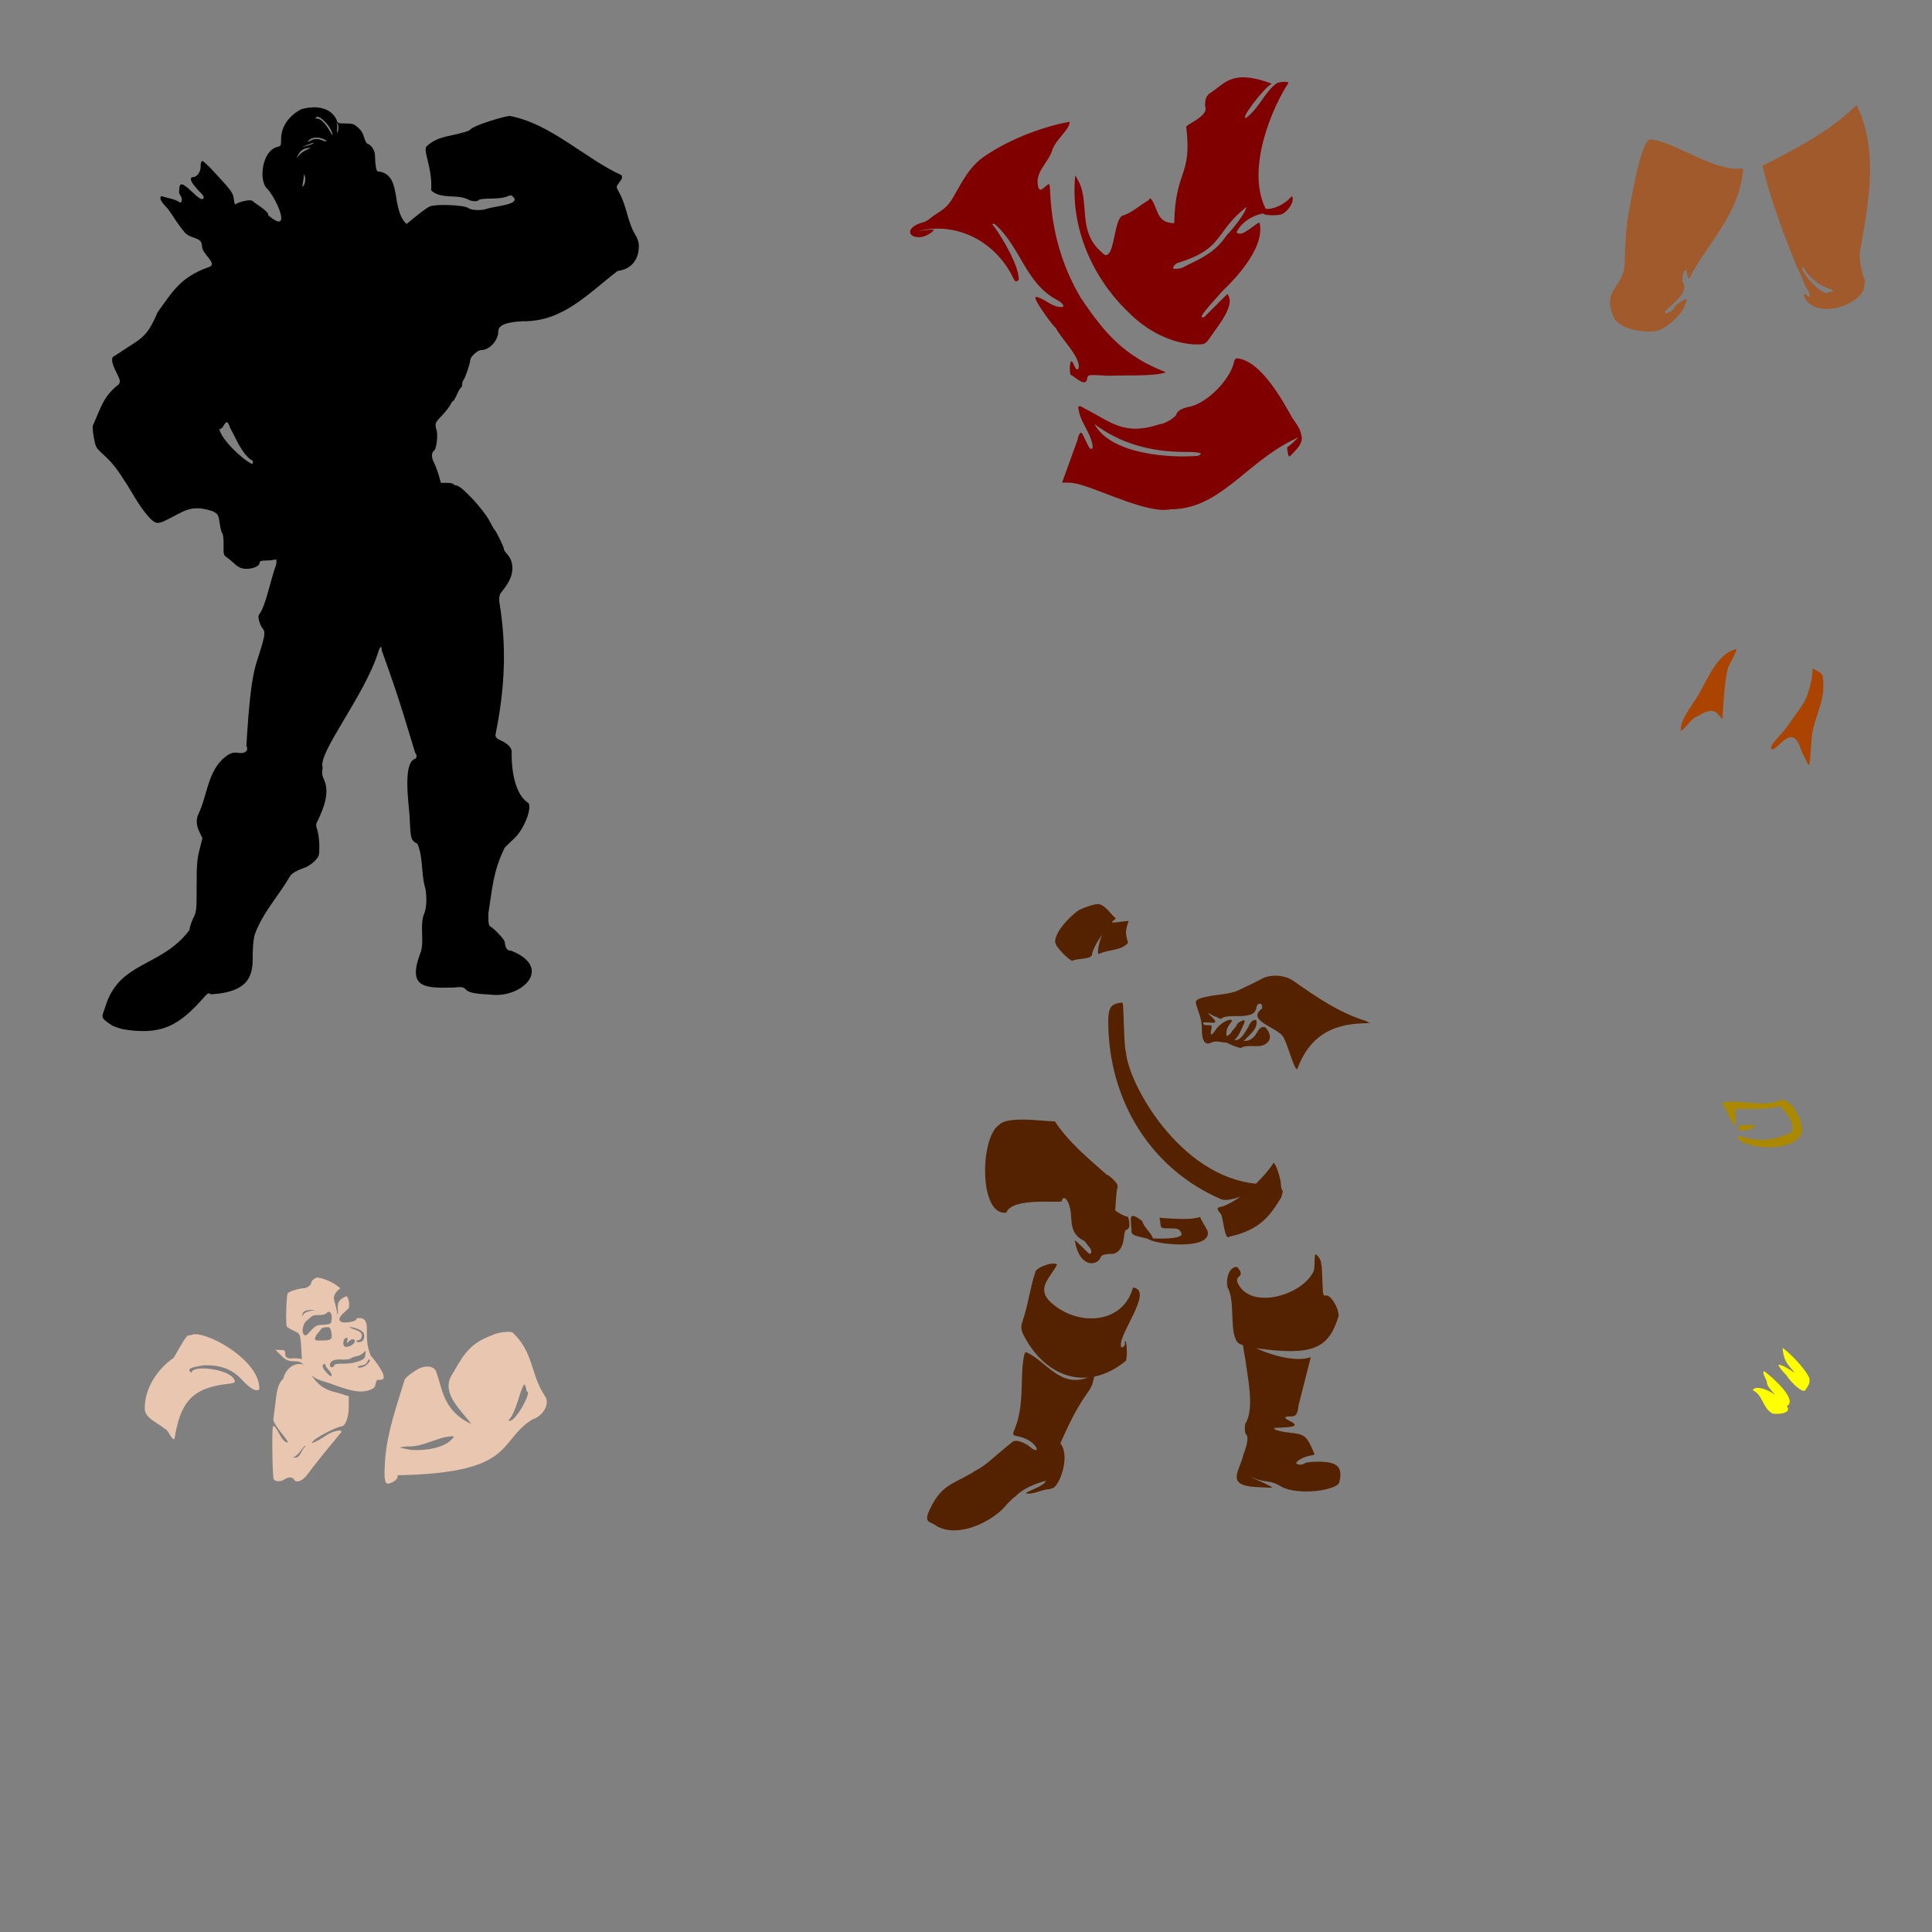
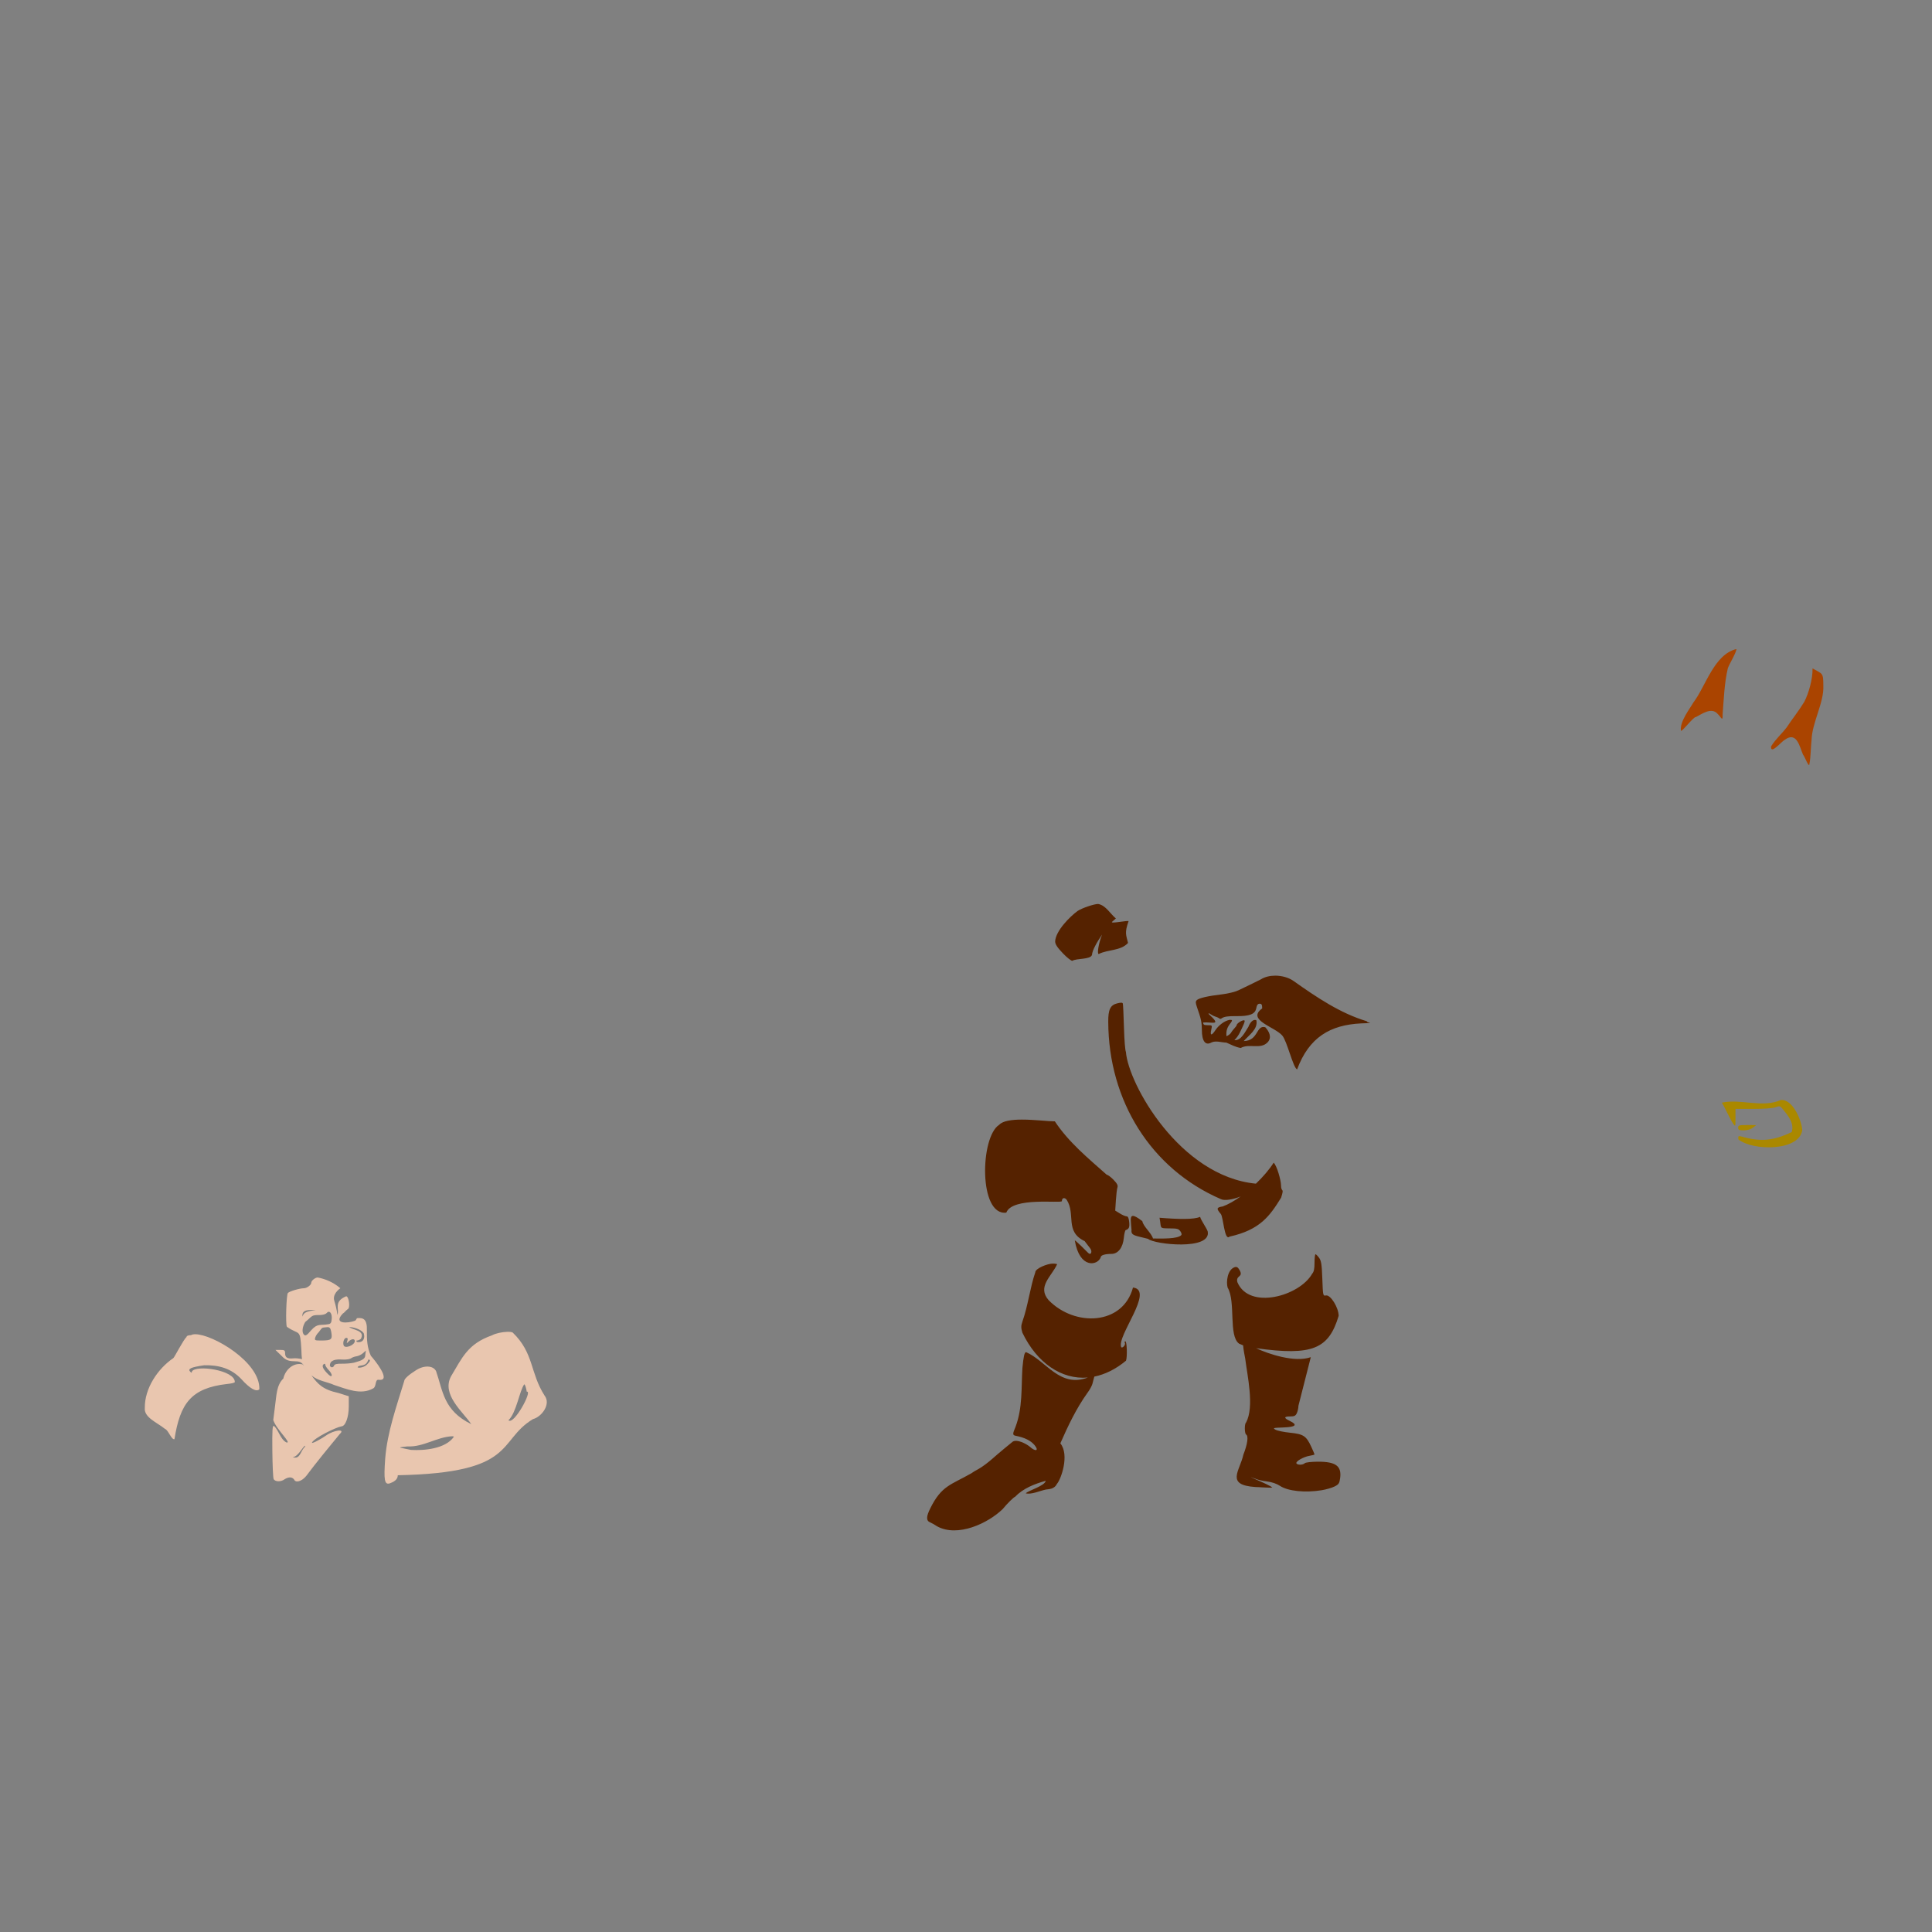
<svg xmlns="http://www.w3.org/2000/svg" xmlns:ns1="http://www.inkscape.org/namespaces/inkscape" xmlns:ns2="http://sodipodi.sourceforge.net/DTD/sodipodi-0.dtd" id="svg2854" version="1.1" ns1:version="0.47 r22583" width="1080" height="1080" ns2:docname="GastonFlex.svg">
  <rect width="100%" height="100%" fill="#808080" stroke="none" />
  <defs id="defs2858">
    <ns1:perspective ns2:type="inkscape:persp3d" ns1:vp_x="0 : 0.5 : 1" ns1:vp_y="0 : 1000 : 0" ns1:vp_z="1 : 0.5 : 1" ns1:persp3d-origin="0.5 : 0.33333333 : 1" id="perspective2862" />
    <ns1:perspective id="perspective3857" ns1:persp3d-origin="0.5 : 0.33333333 : 1" ns1:vp_z="1 : 0.5 : 1" ns1:vp_y="0 : 1000 : 0" ns1:vp_x="0 : 0.5 : 1" ns2:type="inkscape:persp3d" />
    <ns1:perspective id="perspective3892" ns1:persp3d-origin="0.5 : 0.33333333 : 1" ns1:vp_z="1 : 0.5 : 1" ns1:vp_y="0 : 1000 : 0" ns1:vp_x="0 : 0.5 : 1" ns2:type="inkscape:persp3d" />
    <ns1:perspective id="perspective3922" ns1:persp3d-origin="0.5 : 0.33333333 : 1" ns1:vp_z="1 : 0.5 : 1" ns1:vp_y="0 : 1000 : 0" ns1:vp_x="0 : 0.5 : 1" ns2:type="inkscape:persp3d" />
    <ns1:perspective id="perspective4155" ns1:persp3d-origin="0.5 : 0.33333333 : 1" ns1:vp_z="1 : 0.5 : 1" ns1:vp_y="0 : 1000 : 0" ns1:vp_x="0 : 0.5 : 1" ns2:type="inkscape:persp3d" />
    <ns1:perspective id="perspective4246" ns1:persp3d-origin="0.5 : 0.33333333 : 1" ns1:vp_z="1 : 0.5 : 1" ns1:vp_y="0 : 1000 : 0" ns1:vp_x="0 : 0.5 : 1" ns2:type="inkscape:persp3d" />
    <ns1:perspective id="perspective4514" ns1:persp3d-origin="0.5 : 0.33333333 : 1" ns1:vp_z="1 : 0.5 : 1" ns1:vp_y="0 : 1000 : 0" ns1:vp_x="0 : 0.5 : 1" ns2:type="inkscape:persp3d" />
    <ns1:perspective id="perspective4514-9" ns1:persp3d-origin="0.5 : 0.33333333 : 1" ns1:vp_z="1 : 0.5 : 1" ns1:vp_y="0 : 1000 : 0" ns1:vp_x="0 : 0.5 : 1" ns2:type="inkscape:persp3d" />
    <ns1:perspective id="perspective4545" ns1:persp3d-origin="0.5 : 0.33333333 : 1" ns1:vp_z="1 : 0.5 : 1" ns1:vp_y="0 : 1000 : 0" ns1:vp_x="0 : 0.5 : 1" ns2:type="inkscape:persp3d" />
    <ns1:perspective id="perspective4545-8" ns1:persp3d-origin="0.5 : 0.33333333 : 1" ns1:vp_z="1 : 0.5 : 1" ns1:vp_y="0 : 1000 : 0" ns1:vp_x="0 : 0.5 : 1" ns2:type="inkscape:persp3d" />
  </defs>
  <ns2:namedview pagecolor="#ffffff" bordercolor="#666666" borderopacity="1" objecttolerance="10" gridtolerance="10" guidetolerance="10" ns1:pageopacity="0" ns1:pageshadow="2" ns1:window-width="1280" ns1:window-height="747" id="namedview2856" showgrid="false" ns1:zoom="0.16040848" ns1:cx="-1181.4692" ns1:cy="452.0089" ns1:window-x="-4" ns1:window-y="-4" ns1:window-maximized="1" ns1:current-layer="svg2854" />
-   <path style="fill:#000000" d="m 175.369,59.994 c -2.411,0.022 -4.861,0.437 -7.082,1.113 -6.287,3.337 -10.951,9.105 -11.142,16.163 0,4.271 -0.067,4.402 -2.251,4.882 -8.403,2.347 -10.06,17.846 -6.146,22.689 5.853,5.484 15.154,27.528 1.1,15.379 1.013,-1.749 -8.097,-7.015 -8.448,-7.715 -1.408,-1.499 -8.118,0.53 -9.485,1.543 -0.562,0.562 -0.916,-0.2 -1.189,-2.618 -0.41,-3.639 -1.065,-4.546 -11.648,-15.973 -2.767,-2.988 -5.454,-5.437 -5.969,-5.438 -0.597,-7.07e-4 -0.936,1.12 -0.936,3.073 0,3.028 -2.009,5.842 -4.224,5.906 -2.065,0.06 -1.533,2.4 1.239,5.426 1.684,2.59 6.409,5.553 4.047,6.88 -0.798,0.306 -2.758,-1.052 -5.969,-4.136 -5.492,-5.274 -7.082,-5.428 -7.082,-0.683 -0.484,2.161 1.371,3.004 1.492,4.894 0,1.166 -0.426,1.872 -1.126,1.872 -2.534,-2.042 -6.331,-2.335 -9.548,-3.402 -1.002,-0.384 -1.315,-0.119 -1.315,1.138 0,1.005 1.595,3.211 4.11,5.666 3.456,4.735 4.968,7.848 8.903,12.584 3.348,4.854 10.082,2.689 10.219,8.195 -0.199,4.909 10.109,10.372 2.997,12.179 -15.032,5.438 -19.664,13.609 -27.836,25.016 -6.571,15.256 -8.924,14.056 -23.966,24.32 -2.166,0.567 -1.898,3.656 0.784,8.929 2.326,4.574 2.469,5.224 1.556,6.931 -8.663,6.655 -9.987,12.962 -14.342,22.625 -0.801,0.966 0.145,7.027 1.176,11.028 1.328,4.799 7.216,5.4 15.948,19.78 5.064,7.341 7.581,13.622 14.063,20.893 3.339,3.653 4.836,3.958 9.131,1.846 10.252,-4.85 13.777,-9.306 26.255,-5.261 3.334,1.614 3.489,1.904 4.338,8.132 0.25,1.835 0.827,3.783 1.277,4.325 0.458,0.552 0.755,3.428 0.683,6.538 -0.122,5.254 -0.02,5.625 1.884,6.918 1.107,0.752 2.904,2.25 3.984,3.326 1.08,1.076 2.797,2.234 3.819,2.567 4.205,1.371 10.484,-0.459 10.484,-3.048 0,-0.801 0.882,-1.105 3.187,-1.113 1.752,-0.007 3.912,-0.203 4.806,-0.443 1.526,-0.409 1.601,-0.238 1.214,2.82 -2.947,7.436 -5.737,23.082 -9.498,27.722 -0.992,0.719 0.119,5.476 1.771,7.576 1.113,1.415 1.353,2.528 0.999,4.768 -3.867,17.299 -7.065,12.021 -9.903,61.173 1.555,2.906 -1.047,4.431 -4.477,3.883 -2.156,-0.345 -3.624,-0.098 -5.451,0.923 -11.69,7.43 -11.518,21.964 -16.745,32.971 -1.574,3.017 -1.402,6.689 0.493,10.484 l 1.619,3.25 -1.619,6.412 c -1.38,5.451 -1.631,8.534 -1.631,20.488 0,13.559 -0.063,14.202 -1.897,17.883 -1.047,2.1 -2.013,5.115 -2.15,6.703 -15.843,20.995 -39.188,17.087 -46.996,42.797 -1.91,6.129 -3.48,5.616 3.845,10.522 1.037,0.533 3.561,1.435 5.615,1.998 22.228,3.772 31.833,-2.03 45.997,-18.123 1.945,-2.129 2.315,-2.264 3.566,-1.315 23.036,-1.385 23.564,-12.096 23.359,-22.765 0.151,-5.504 0.638,-9.603 1.315,-11.091 4.272,-11.767 13.375,-21.53 19.502,-32.085 0.913,-1.651 3.731,-3.319 8.183,-4.831 1.649,-0.56 4.172,-2.238 5.615,-3.731 2.524,-2.611 2.631,-2.927 2.631,-8.334 0,-3.092 -0.486,-7.076 -1.075,-8.853 -0.961,-2.897 -0.94,-3.451 0.19,-5.362 3.124,-6.77 6.778,-15.237 3.655,-22.651 -1.279,-2.698 -1.43,-3.872 -0.898,-7.095 -3.046,-7.743 22.99,-39.608 30.821,-63.817 1.128,-3.918 2.163,-4.771 2.163,-1.783 6.039,17.022 8.536,23.382 18.768,57.493 1.14,0.705 0.83,3.351 -0.392,3.351 -6.758,2.639 -3.046,26.398 -2.808,31.592 0.471,10.744 0.744,12.695 1.973,14.051 0.785,0.866 1.836,1.581 2.34,1.581 3.261,7.014 2.164,16.047 4.148,23.738 1.357,4.125 1.23,12.286 -0.24,15.353 -2.7,6.743 0.064,14.327 -1.834,21.234 -7.782,20.058 1.128,20.712 18.224,20.185 4.703,-0.423 5.494,-0.295 6.741,1.012 1.758,1.843 4.769,2.485 13.532,2.921 17.897,2.461 35.799,-14.944 12.015,-24.485 -2.341,0 -3.354,-1.391 -3.68,-5.021 -0.104,-1.158 -5.739,-7.239 -7.702,-8.309 -1.335,-0.728 -1.496,-1.548 -1.442,-7.563 2.263,-14.249 2.607,-23.362 9.043,-36.55 0,-0.332 5.11,-4.929 6.45,-6.399 5.306,-5.823 9.266,-17.306 6.551,-18.983 -6.589,-4.287 -9.284,-16.491 -9.017,-28.709 -0.039,-1.979 -2.476,-4.437 -5.868,-5.906 -2.376,-1.03 -3.123,-1.78 -3.212,-3.225 5.343,-26.253 6.384,-49.503 2.112,-74.642 -0.091,-2.851 0.242,-4.112 1.442,-5.4 2.481,-3.126 4.815,-6.425 5.641,-10.345 0.805,-4.309 -0.158,-8.018 -2.833,-10.889 -1.001,-1.074 -1.735,-2.249 -1.631,-2.618 0.201,-0.715 -4.357,-10.12 -5.223,-10.775 -0.283,-0.214 -1.485,-2.294 -2.669,-4.629 -3.276,-6.462 -15.885,-20.091 -18.604,-20.109 -0.697,-0.007 -1.478,-0.347 -1.733,-0.759 -0.255,-0.412 -1.926,-0.746 -3.718,-0.746 l -3.263,0 -1.239,-4.313 c -0.681,-2.37 -1.91,-5.595 -2.732,-7.158 -1.444,-2.747 -1.36,-5.562 0.19,-6.564 1.238,-0.8 2.196,-8.434 1.404,-11.193 -1.129,-3.933 -1.052,-4.168 2.985,-8.423 2.059,-2.17 4.164,-4.874 4.679,-6.007 0.515,-1.134 1.192,-2.061 1.505,-2.061 0.313,0 1.313,-1.695 2.213,-3.756 0.9,-2.061 1.904,-3.744 2.239,-3.744 0.335,0 0.62,-0.772 0.62,-1.72 0,-0.948 0.304,-2.049 0.683,-2.441 0.932,-0.962 3.807,-9.311 3.807,-11.053 0,-2.001 4.05,-5.767 6.197,-5.767 4.616,0 9.548,-5.445 9.548,-10.548 0,-3.331 4.454,-5.16 13.583,-5.577 22.322,0.41 36.509,-15.35 53.079,-28.114 6.687,-0.749 10.826,-5.082 11.711,-11.268 0.397,-3.398 0.186,-4.84 -1.176,-7.866 -5.356,-8.459 -4.977,-16.548 -10.029,-25.382 -1.377,-2.557 -1.384,-2.565 0.519,-5.059 1.562,-2.047 1.758,-2.776 1.075,-3.996 -20.417,-9.378 -39.696,-28.923 -62.489,-33.097 -3.916,0.451 -19.396,5.143 -21.791,7.462 -0.594,0.969 -3.899,1.971 -12.596,3.819 -5.233,1.112 -8.907,2.846 -11.8,5.552 -2.759,1.922 3.278,12.22 2.352,24.788 5.462,5.17 14.175,1.938 20.678,5.071 1.727,1.19 5.338,1.348 6.007,0.266 0.255,-0.412 3.274,-0.746 6.703,-0.746 3.734,0 7.266,-0.441 8.815,-1.088 2.386,-0.997 2.688,-0.959 3.845,0.392 3.91,4.051 -11.053,5.072 -14.898,6.374 -2.827,1.181 -8.689,0.955 -10.459,-0.405 -2.188,-1.681 -17.644,-2.338 -21.373,-0.911 -1.025,0.392 -4.383,2.764 -7.474,5.274 l -5.628,4.566 c -8.767,-8.481 -2.53,-26.413 -14.595,-29.202 -1.814,0 -2.136,-0.349 -2.542,-2.808 -0.256,-1.546 -0.463,-4.226 -0.468,-5.957 -0.008,-3.246 -1.916,-6.162 -4.692,-7.183 -1.877,-3.064 -1.273,-5.399 -4.313,-8.322 -2.742,-2.477 -3.379,-2.706 -7.474,-2.706 -4.167,0 -4.516,-0.136 -4.958,-1.897 -2.355,-5.318 -7.507,-7.193 -12.811,-7.146 z m 2.125,5.286 c 2.56,0.129 8.561,6.843 8.36,10.383 -0.184,0.287 -5.114,-10.594 -9.473,-9.308 0.106,-0.792 0.522,-1.105 1.113,-1.075 z m 10.56,3.351 c 1.986,0.823 0.873,4.942 0.468,5.83 -0.499,-2.236 0.579,-4.12 -0.468,-5.83 z m -11.091,8.296 c 1.915,-0.026 4.03,0.53 5.577,1.884 -1.445,1.233 -4.315,-3.492 -10.408,0.632 0.23,-1.489 2.369,-2.484 4.831,-2.517 z m -1.809,2.858 c 0.074,-0.009 0.125,-0.01 0.164,0 0.025,0.945 -6.525,2.478 -6.551,2.454 0.591,-0.231 5.282,-2.326 6.387,-2.454 z m -1.998,2.871 c 0.18,-0.002 0.354,0.005 0.544,0.013 -2.549,1.39 -4.94,1.719 -7.879,5.843 0.702,-1.495 1.761,-5.821 7.335,-5.856 z m -3.238,14.67 c 1.393,2.179 0.729,6.282 -0.949,7.095 0.567,-4.223 1.038,-5.775 0.949,-7.095 z M 126.704,235.938 c 0.642,0.016 1.253,1.131 2.011,3.415 3.158,5.58 6.292,13.961 11.749,17.782 0.515,0.015 0.936,0.533 0.936,1.151 0,0.618 -0.247,1.091 -0.556,1.05 -5.106,-2.33 -16.771,-13.166 -18.25,-19.413 2.316,-0.204 2.331,-3.108 4.11,-3.984 z" id="path4350" />
-   <path style="fill:#a05a2c" d="m 1037.864,58.666 c -15.371,15.353 -35.865,25.293 -52.637,34.046 4.141,17.635 12.44,40.067 19.603,57.329 2.483,3.796 3.179,8.611 5.83,12.28 0.515,0.545 0.936,1.696 0.936,2.555 0,1.514 -0.039,1.518 -1.492,0.202 -1.468,-1.328 -1.505,-1.315 -1.505,0.911 6.68,13.833 34.272,3.659 33.527,-6.842 0.546,-1.014 0.511,-2.108 -0.139,-3.743 -1.839,-4.624 -2.973,-13.133 -2.087,-15.682 4.747,-27.219 10.349,-55.299 -2.036,-81.054 z M 922.039,77.908 c -5.211,2.596 -10.184,34.508 -11.644,41.071 -1.298,7.544 -2.073,17.482 -2.15,27.482 -0.233,14.69 -12.844,14.744 -6.463,30.138 2.63,7.956 18.932,9.634 24.611,8.356 6.29,-2.089 15.92,-10.628 16.461,-17.796 -0.584,-0.584 -6.896,3.715 -6.925,4.761 -0.029,1.06 -3.321,3.276 -4.869,3.276 -3.17,-1.669 14.973,-10.05 9.359,-17.984 0.013,-2.352 0.476,-4.724 1.075,-5.514 0.977,-1.29 1.098,-1.192 1.568,1.315 0.637,3.398 1.271,3.406 2.593,0.038 10.073,-18.117 25.799,-33.148 28.645,-56.747 0.275,-1.527 0.061,-2.079 -0.835,-2.15 -15.014,2.145 -38.54,-15.738 -51.427,-16.245 z m 85.434,71.399 c 0.202,-0.008 0.446,0.15 0.784,0.43 2.772,4.81 7.901,9.329 13.128,11.231 4.081,1.347 4.426,2.238 0.873,2.238 -2.057,3.786 -15.91,-10.533 -14.784,-13.899 z" id="path4382" ns2:nodetypes="ccccssccsccccccccsccssccccccccc" />
  <path id="path4416" style="fill:#aa8800" d="m 1007.476,631.688 c -0.393,-5.513 -5.4,-17.428 -11.997,-16.782 -10.132,4.6 -22.54,-0.83 -32.95,1.498 2.094,3.35 4.14,8.447 6.308,11.72 1.296,1.839 1.306,1.814 1.306,-3.185 l 0,-5.039 9.878,0 c 5.964,0 10.893,-0.367 12.441,-0.927 2.38,-0.861 2.669,-0.794 4.045,0.937 2.886,3.522 6.618,7.832 5.079,12.915 -10.239,4.934 -17.484,5.542 -27.936,2.529 -1.97,-0.483 -2.097,-0.376 -1.874,1.57 8.002,6.507 34.106,6.741 35.7,-5.236 z m -27.59,-1.294 1.874,-1.466 -5.059,-0.017 c -4.565,-0.015 -5.059,0.13 -5.059,1.482 0,1.266 0.494,1.496 3.185,1.482 2.002,-0.011 3.881,-0.561 5.059,-1.482 z" ns2:nodetypes="cccccccsccccccccssc" />
-   <path style="fill:#800000" d="m 675.929,52.371 c -1.797,1.797 -2.148,2.82 -2.34,6.817 2.832,5.728 -11.208,10.472 -10.459,11.913 3.345,27.996 -6.104,23.115 -6.728,53.636 -9.682,0.016 -9.114,-7.768 -12.331,-12.723 -1.072,-1.404 -1.188,-1.406 -1.884,-0.177 -4.894,2.779 -9.361,7.146 -14.898,8.802 -3.918,1.965 -4.412,18.513 -7.664,21.31 -1.571,1.1 -1.82,1.026 -4.477,-1.568 -12.351,-11.109 -6.397,-26.218 -11.66,-37.903 -1.141,-2.359 -2.235,-4.288 -2.441,-4.3 -2.845,29.068 9.57,57.073 29.834,76.426 9.637,9.78 22.958,17.154 36.803,17.933 5.247,0.051 5.668,-0.067 7.55,-2.175 5.631,-8.271 15.827,-19.949 10.864,-25.99 -3.34,3.373 -8.59,8.436 -11.901,11.838 -0.737,1.052 -1.541,1.418 -2.403,1.088 -1.281,-0.86 9.519,-12.031 10.952,-13.937 2.107,-2.356 25.198,-22.851 21.31,-38.978 -3.173,1.104 -9.799,8.612 -12.837,5.514 2.709,-5.676 8.832,-9.487 14.961,-10.611 0.105,1.337 9.043,1.455 11.048,0.129 5.726,-3.786 6.17,-9.721 4.697,-9.643 -3.129,4.143 -10.313,7.626 -14.429,6.933 -11.395,-22.911 4.531,-58.121 12.758,-70.318 0,-1.065 -5.819,-0.791 -7.105,0.59 -6.528,5.112 -9.158,13.256 -16.352,18.748 -4.569,2.095 9.722,-16.722 14.178,-18.962 -22.985,-8.503 -26.206,0.27 -35.046,5.607 z m -78.042,15.689 c -16.271,3.061 -34.238,10.105 -47.985,19.609 -8.463,6.004 -12.164,14.291 -17.339,23.081 -2.555,4.191 -4.376,5.889 -10.143,9.511 -2.272,1.378 -4.137,3.705 -6.88,4.123 -14.517,4.521 -2.617,13.442 6.64,4.186 -1.075,-0.542 -5.56,0.141 -6.728,0.278 -1.098,0.152 -1.862,0.258 -2.441,0.379 22.065,-5.706 43.893,6.11 53.535,26.457 0.841,1.946 1.721,2.127 2.972,0.62 0.144,-7.628 -9.476,-23.953 -13.937,-29.796 -1.164,-1.286 -1.14,-1.366 0.329,-1.366 14.529,12.455 17.144,32.963 34.779,42.418 3.221,1.632 4.907,4.047 2.82,4.047 -5.415,0.112 -8.602,-3.901 -13.292,-5.426 -1.492,-0.389 -1.649,-0.235 -1.201,1.176 0.831,2.621 9.164,14.485 11.256,16.024 2.504,5.506 13.991,16.327 12.71,22.41 -1.619,3.039 -2.871,-4.079 -4.186,-3.832 -0.412,0.255 -0.746,2.137 -0.746,4.173 0,2.792 0.265,3.693 1.113,3.693 2.066,1.222 7.697,6.546 8.486,2.175 0.165,-1.482 0.703,-2.148 1.872,-2.314 0.903,-0.129 5.516,0.047 10.257,0.392 7.261,-0.513 25.495,0.523 31.959,-1.973 -23.289,-9.097 -34.12,-21.553 -47.666,-41.76 -10.421,-17.598 -15.712,-36.621 -16.922,-56.835 -0.132,-3.439 -0.384,-6.404 -0.569,-6.589 -1.819,0.11 -4.257,4.459 -5.843,2.669 -3.324,-8.967 5.327,-14.229 7.563,-21.854 2.037,-5.981 9.893,-11.461 9.589,-15.676 z m 98.884,47.622 c -0.786,4.19 -8.658,13.412 -11.218,16.112 -6.576,9.462 -13.741,12.472 -23.46,17.238 -1.191,1.101 -6.336,1.769 -6.336,0.822 0,-1.07 1.898,-2.985 2.959,-2.985 25.693,-8.023 19.851,-16.691 38.055,-31.187 z m -5.337,84.621 c -1.48,0.182 -1.618,2.152 -1.935,3.314 -2.673,9.225 -14.755,21.839 -24.915,23.852 -3.751,0.634 -6.353,2.182 -6.981,4.161 -0.58,1.829 -6.588,5.38 -9.296,5.489 -20.379,6.809 -27.516,-1.521 -42.355,-8.954 -2.242,-1.696 -3.686,-1.412 -3.073,0.594 0.763,4.997 3.435,8.945 5.577,13.368 2.376,5.037 3.074,9.308 1.442,8.764 -0.962,-0.321 -1.185,-0.702 -3.718,-6.071 -1.536,-3.255 -1.811,-3.479 -2.681,-2.289 -0.531,0.726 -0.968,2.009 -0.974,2.858 l -8.815,24.409 3.68,0 c 2.028,0 5.62,0.71 7.98,1.581 11.26,3.262 37.321,15.927 48.741,13.33 27.705,-0.027 41.263,-25.054 68.471,-38.738 0.417,-0.04 2.813,-1.431 3.174,-1.492 -1.57,1.785 -5.205,5.041 -6.159,5.527 -0.13,0.081 -0.007,1.379 0.278,2.884 0.492,2.624 0.578,2.682 1.935,1.454 1.527,-1.94 7.593,-6.559 5.463,-11.471 -0.04,-1.887 -1.631,-4.783 -4.78,-9.131 -4.959,-8.739 -17.427,-32.28 -31.061,-33.439 z m -79.625,36.739 c 13.989,10.631 31.083,15.542 50.322,15.594 8.537,-0.031 11.221,0.743 7.487,2.163 -14.979,1.35 -48.643,-0.589 -57.809,-17.756 z" id="path4326" ns2:nodetypes="cccccccccccccccccccccsccccccccccccccccccccccscccsccscccccccccccscccccsccccsssccccccccscccccccc" />
  <path style="fill:#aa4400" d="m 948.042,400.834 c 3.466,-1.774 8.731,-5.742 12.182,-1.707 1.843,1.706 2.909,4.761 2.718,0.308 0.693,-8.655 0.95,-17.424 2.936,-25.907 0.924,-2.583 4.755,-8.716 4.782,-10.715 -12.566,3.063 -17.091,20.789 -24.064,29.895 -2.042,3.596 -7.542,10.501 -6.981,15.584 -0.187,1.973 7.332,-8.052 8.428,-7.458 z m 64.627,12.893 c 0.279,-9.834 7.019,-20.941 6.587,-30.35 0,-7.568 -0.465,-6.515 -6.047,-9.739 0.186,5.609 -2.097,13.913 -4.613,18.707 -2.977,4.906 -6.74,9.588 -9.8,14.214 -2.676,3.571 -6.402,6.761 -8.755,10.7 -0.38,4.91 5.706,-2.698 7.723,-3.756 6.673,-4.813 8.244,3.993 10.134,8.356 0.879,0.757 3.508,8.217 3.613,4.976 0.726,-3.52 0.716,-9.545 1.157,-13.109 z" id="path4314" ns2:nodetypes="cccccccccccccccccc" />
-   <path style="fill:#ffff00" d="m 996.502,753.438 c 0.436,8.677 4.649,10.699 6.69,13.999 -3.551,-2.487 -7.344,-4.725 -9.055,-4.49 -0.281,0.454 2.695,4.126 4.376,5.679 2.622,4.144 9.065,10.381 10.649,8.499 1.438,-2.396 2.832,-3.542 2.283,-6.698 -1.589,-4.045 -8.924,-12.399 -14.942,-16.988 z m -10.333,13.076 c -1.526,0.669 1.543,4.935 1.543,6.071 0,1.581 0.671,2.779 4.73,7.247 -6.037,-4.403 -11.902,-4.982 -12.596,-2.681 5.855,2.772 5.248,9.873 11.053,13.064 5.338,0.662 10.665,-0.943 7.904,-4.186 6.526,-3.257 -8.153,-16.374 -12.634,-19.514 z" id="path4268" ns2:nodetypes="ccccccccsccccc" />
-   <path id="path4262" style="fill:#552200" d="m 588.464,706.359 c -2.828,0 -9.738,2.655 -9.738,4.907 -2.902,8.41 -4.03,18.578 -7.209,27.558 -0.799,2.35 -0.792,3.458 0.013,6.184 8.156,16.917 21.857,26.283 36.575,25.041 -15.754,5.91 -23.182,-9.27 -34.526,-14.203 -0.94,0.071 -1.446,2.695 -2.036,8.79 -0.696,11.285 0.174,22.221 -3.857,32.996 -1.721,3.997 -1.711,4.618 0.114,4.983 5.045,1.01 8.384,2.663 10.548,5.248 2.645,3.161 0.508,3.8 -2.719,0.809 -2.025,-1.602 -7.051,-4.332 -9.536,-2.757 -0.567,0.467 -2.719,2.228 -4.781,3.921 -4.736,3.785 -8.979,8.214 -14.24,11.294 -1.649,0.863 -3.505,1.975 -4.123,2.479 -11.446,6.5 -16.626,6.864 -22.866,19.476 -2.356,4.644 -2.404,6.998 -0.177,7.904 0.928,0.378 2.697,1.38 3.933,2.226 11.532,6.314 28.508,-1.678 36.727,-9.7 2.141,-2.682 6.228,-6.741 6.791,-6.741 4.625,-4.806 10.961,-7.247 17.225,-9.005 -0.543,2.911 -9.518,5.298 -11.167,7.006 3.157,0.82 7.804,-1.396 11.243,-2.112 1.274,-0.256 4.605,0.011 6.146,-3.124 2.344,-2.592 7.179,-16.292 1.935,-22.701 4.208,-9.569 8.829,-19.406 15.113,-28.177 1.275,-1.68 2.552,-4.014 2.846,-5.185 l 0.544,-2.125 0.493,-1.821 c 5.897,-1.189 11.89,-4.089 17.706,-8.891 0.788,-2.054 0.511,-10.813 -0.341,-10.813 -0.437,0 -0.582,0.354 -0.316,0.784 0.598,0.968 -1.06,3.107 -1.973,2.542 -2.928,-6.019 18.827,-31.97 6.538,-33.413 -5.658,21.133 -32.505,22.067 -47.135,7.082 -6.626,-7.517 1.643,-13.338 4.705,-20.071 0,-0.215 -1.103,-0.392 -2.454,-0.392 z m 146.92,-5.223 c -0.309,-0.013 -0.556,2.103 -0.556,4.705 0,3.452 -0.358,5.124 -1.315,6.184 -7.026,12.455 -35.124,20.443 -41.798,4.755 -1.092,-4.023 3.479,-2.657 1.277,-6.678 -0.96,-1.682 -1.636,-2.109 -2.77,-1.758 -4.137,1.402 -4.865,8.226 -3.984,11.42 4.696,7.828 0.345,26.995 6.425,31.352 0.737,0.33 1.492,0.641 2.251,0.949 0.165,2.587 1.059,6.719 1.151,7.323 1.168,9.507 5.243,26.971 0.493,35.816 -0.943,0.583 -0.912,6.128 0.038,6.716 1.388,0.858 0.777,5.314 -1.543,11.243 -2.01,9.182 -10.192,16.974 6.791,18.098 0.618,-0.067 9.35,0.647 9.321,0.24 -1.83,-1.791 -18.084,-7.97 -9.321,-4.844 1.031,0.509 3.862,1.171 6.298,1.467 2.81,0.342 5.516,1.254 7.386,2.492 4.455,2.948 14.033,3.945 23.296,2.428 2.41,-0.395 5.614,-1.312 7.12,-2.049 2.399,-1.173 2.801,-1.765 3.2,-4.717 0.913,-6.772 -2.424,-9.228 -12.495,-9.182 -3.676,0.017 -6.826,0.389 -7.297,0.86 -1.027,1.027 -4.026,1.084 -4.641,0.088 -0.639,-1.033 3.926,-3.683 7.297,-4.237 1.546,-0.254 2.82,-0.604 2.82,-0.784 0,-0.18 -0.811,-2.074 -1.796,-4.211 -2.808,-6.095 -4.372,-7.154 -11.774,-7.904 -3.498,-0.354 -7.196,-1.107 -8.208,-1.682 -1.703,-0.968 -1.371,-1.063 4.351,-1.265 6.995,-0.246 8.178,-1.475 3.554,-3.68 -3.412,-1.627 -3.326,-2.479 0.253,-2.479 2.356,0 3.044,-0.346 3.756,-1.91 0.478,-1.05 0.86,-2.867 0.86,-4.034 l 6.918,-27.191 c -8.972,3.174 -23.716,-1.785 -30.568,-5.016 31.562,4.423 40.584,0.373 46.137,-18.065 0.007,-4.613 -4.534,-11.91 -7.095,-11.42 -1.666,0.319 -1.691,0.194 -2.036,-9.371 -0.289,-8.004 -0.608,-10.032 -1.796,-11.66 -0.791,-1.085 -1.689,-1.985 -1.998,-1.998 z M 633.252,679.7 c -1.778,0.102 -1.021,3.531 -0.721,7.854 -0.397,3.273 2.108,3.105 9.232,4.97 3.205,3.097 35.662,6.684 33.337,-4.211 -0.843,-2.26 -3.552,-5.796 -4.237,-8.094 -3.363,1.566 -11.974,1.385 -22.676,0.506 1.21,6.017 -0.613,5.889 5.691,5.957 4.126,0 4.995,0.235 5.982,1.644 0.635,0.907 0.8,1.749 0.531,2.061 -1.983,2.306 -11.176,1.969 -15.859,1.935 -0.917,-3.153 -5.429,-6.655 -5.969,-9.7 -2.75,-2.12 -4.38,-2.975 -5.312,-2.921 z M 571.156,625.862 c -5.515,0.014 -10.531,0.658 -12.609,2.909 -10.691,6.729 -11.543,51.045 3.984,49.096 3.391,-8.942 30.644,-5.031 31.061,-6.425 0,-1.848 1.495,-2.271 2.681,-0.759 5.199,8.084 -1.228,17.73 10.054,23.119 1.227,1.649 2.58,3.41 2.997,3.908 1.496,1.785 0.563,4.268 -1.012,2.694 -0.707,-0.707 -7.487,-7.553 -7.487,-6.943 2.693,16.079 12.869,14.01 14.493,9.346 0,-1.127 2.335,-1.857 5.995,-1.872 3.715,-0.015 6.39,-3.483 6.918,-8.979 0.216,-2.247 0.688,-4.185 1.05,-4.313 1.836,-0.646 2.243,-1.595 1.948,-4.528 -0.223,-2.217 -0.671,-3.174 -1.467,-3.174 -0.629,0 -2.314,-0.723 -3.743,-1.606 l -2.605,-1.606 0.367,-5.704 c 0.199,-3.136 0.593,-6.395 0.873,-7.234 0.379,-1.138 -0.182,-2.222 -2.201,-4.3 -1.488,-1.532 -3.182,-2.795 -3.769,-2.795 -10.489,-9.294 -21.381,-18.266 -29.012,-29.847 -3.515,0.018 -11.425,-1.005 -18.515,-0.986 z m 55.647,-65.347 c -0.515,-0.018 -1.283,0.114 -2.378,0.392 -3.758,0.954 -4.985,3.535 -4.907,10.345 0.17,44.099 23.878,82.201 62.995,99.076 1.931,1.002 6.694,0.262 11.003,-1.505 -3.417,2.45 -6.861,4.433 -9.991,5.577 -3.501,0.56 -3.663,1.158 -1.126,4.173 1.447,1.457 2.036,15.456 4.894,12.71 17.221,-3.778 22.649,-11.736 28.86,-21.778 1.969,-6.191 -0.025,-2.393 -0.063,-7.082 -0.009,-2.529 -2.274,-10.845 -4.11,-12.47 -2.291,3.655 -5.844,7.826 -9.915,11.724 -42.602,-4.099 -71.361,-55.831 -72.682,-73.732 -0.398,-0.505 -0.879,-6.567 -1.075,-13.482 -0.196,-6.915 -0.486,-12.965 -0.632,-13.444 -0.098,-0.319 -0.357,-0.488 -0.873,-0.506 z m -12.95,-55.191 c -2.377,0.031 -8.977,2.282 -11.458,3.908 -4.17,3.05 -12.247,11.008 -12.558,17.01 0,1.56 1.145,3.328 4.313,6.652 2.385,2.503 4.778,4.37 5.35,4.186 2.231,-1.451 10.193,-0.58 10.94,-3.326 0.112,-2.428 2.779,-7.147 5.628,-11.319 -1.973,4.926 -2.884,10.784 -1.884,10.876 5.166,-2.64 12.24,-1.652 16.39,-6.197 -1.089,-4.601 -2.013,-5.584 0.316,-12.217 -1.075,-0.343 -10.347,1.572 -9.27,0.443 l 2.163,-1.91 c -3.111,-2.568 -5.672,-7.399 -9.928,-8.107 z m 98.977,40.074 c -2.909,0.007 -5.769,0.658 -7.993,2.074 -4.341,2.135 -8.197,4.1 -12.622,6.146 -1.73,0.836 -5.763,1.83 -8.954,2.201 -7.862,0.914 -13.064,2.099 -14.215,3.25 -0.776,0.776 -0.764,1.525 0.076,3.933 2.315,6.636 2.721,8.509 2.732,12.761 0.016,6.216 1.981,8.983 5.438,6.943 2.554,-1.109 5.471,0.06 8.284,0.126 2.547,1.124 5.143,2.539 8.006,2.997 4.824,-2.728 10.992,1.048 15.062,-3.2 2.57,-2.814 0.698,-6.195 -1.366,-8.41 -5.245,-1.34 -3.632,7.558 -12.015,7.753 2.867,-3.331 8.044,-6.599 7.07,-11.623 -2.049,-1.018 -3.894,1.978 -4.426,3.579 -1.968,3.013 -4.148,7.965 -7.879,7.487 2.514,-2.311 3.666,-5.501 5.071,-8.511 0.537,-1.133 0.822,-2.226 0.62,-2.428 -0.693,-0.693 -4.375,1.492 -4.414,2.618 -0.021,0.618 -2.143,2.474 -3.086,4.123 -0.48,0.839 -1.465,1.508 -2.605,2.061 -0.303,-3.396 0.477,-5.136 2.542,-7.689 0.835,-1.337 0.754,-1.492 -0.797,-1.492 -3.04,0.619 -6.113,3.102 -7.841,5.628 -2.17,3.35 -3.185,3.342 -2.428,-0.013 0.586,-2.599 0.573,-2.618 -1.948,-2.618 -2.045,0 -2.555,-0.3 -2.555,-1.505 4.785,-0.477 10.842,2.284 3.01,-4.818 0,-1.039 1.352,0.767 3.807,1.518 3.005,0.919 2.15,1.859 3.794,0.797 1.237,-0.799 3.557,-1.116 7.791,-1.062 7.661,0.097 10.657,-1.095 11.294,-4.49 0.325,-1.731 0.868,-2.441 1.872,-2.441 1.118,0 1.416,0.558 1.416,2.631 -8.958,6.492 7.023,10.217 11.243,15.176 2.684,3.137 6.004,17.889 8.271,18.92 6.673,-17.944 18.443,-24.884 35.854,-25.737 3.557,-0.063 5.708,-0.222 4.781,-0.354 -0.927,-0.132 -1.682,-0.522 -1.682,-0.86 -14.824,-4.39 -28.345,-13.585 -40.964,-22.512 -2.682,-1.893 -6.504,-2.964 -10.244,-2.959 z" />
+   <path id="path4262" style="fill:#552200" d="m 588.464,706.359 c -2.828,0 -9.738,2.655 -9.738,4.907 -2.902,8.41 -4.03,18.578 -7.209,27.558 -0.799,2.35 -0.792,3.458 0.013,6.184 8.156,16.917 21.857,26.283 36.575,25.041 -15.754,5.91 -23.182,-9.27 -34.526,-14.203 -0.94,0.071 -1.446,2.695 -2.036,8.79 -0.696,11.285 0.174,22.221 -3.857,32.996 -1.721,3.997 -1.711,4.618 0.114,4.983 5.045,1.01 8.384,2.663 10.548,5.248 2.645,3.161 0.508,3.8 -2.719,0.809 -2.025,-1.602 -7.051,-4.332 -9.536,-2.757 -0.567,0.467 -2.719,2.228 -4.781,3.921 -4.736,3.785 -8.979,8.214 -14.24,11.294 -1.649,0.863 -3.505,1.975 -4.123,2.479 -11.446,6.5 -16.626,6.864 -22.866,19.476 -2.356,4.644 -2.404,6.998 -0.177,7.904 0.928,0.378 2.697,1.38 3.933,2.226 11.532,6.314 28.508,-1.678 36.727,-9.7 2.141,-2.682 6.228,-6.741 6.791,-6.741 4.625,-4.806 10.961,-7.247 17.225,-9.005 -0.543,2.911 -9.518,5.298 -11.167,7.006 3.157,0.82 7.804,-1.396 11.243,-2.112 1.274,-0.256 4.605,0.011 6.146,-3.124 2.344,-2.592 7.179,-16.292 1.935,-22.701 4.208,-9.569 8.829,-19.406 15.113,-28.177 1.275,-1.68 2.552,-4.014 2.846,-5.185 l 0.544,-2.125 0.493,-1.821 c 5.897,-1.189 11.89,-4.089 17.706,-8.891 0.788,-2.054 0.511,-10.813 -0.341,-10.813 -0.437,0 -0.582,0.354 -0.316,0.784 0.598,0.968 -1.06,3.107 -1.973,2.542 -2.928,-6.019 18.827,-31.97 6.538,-33.413 -5.658,21.133 -32.505,22.067 -47.135,7.082 -6.626,-7.517 1.643,-13.338 4.705,-20.071 0,-0.215 -1.103,-0.392 -2.454,-0.392 z m 146.92,-5.223 c -0.309,-0.013 -0.556,2.103 -0.556,4.705 0,3.452 -0.358,5.124 -1.315,6.184 -7.026,12.455 -35.124,20.443 -41.798,4.755 -1.092,-4.023 3.479,-2.657 1.277,-6.678 -0.96,-1.682 -1.636,-2.109 -2.77,-1.758 -4.137,1.402 -4.865,8.226 -3.984,11.42 4.696,7.828 0.345,26.995 6.425,31.352 0.737,0.33 1.492,0.641 2.251,0.949 0.165,2.587 1.059,6.719 1.151,7.323 1.168,9.507 5.243,26.971 0.493,35.816 -0.943,0.583 -0.912,6.128 0.038,6.716 1.388,0.858 0.777,5.314 -1.543,11.243 -2.01,9.182 -10.192,16.974 6.791,18.098 0.618,-0.067 9.35,0.647 9.321,0.24 -1.83,-1.791 -18.084,-7.97 -9.321,-4.844 1.031,0.509 3.862,1.171 6.298,1.467 2.81,0.342 5.516,1.254 7.386,2.492 4.455,2.948 14.033,3.945 23.296,2.428 2.41,-0.395 5.614,-1.312 7.12,-2.049 2.399,-1.173 2.801,-1.765 3.2,-4.717 0.913,-6.772 -2.424,-9.228 -12.495,-9.182 -3.676,0.017 -6.826,0.389 -7.297,0.86 -1.027,1.027 -4.026,1.084 -4.641,0.088 -0.639,-1.033 3.926,-3.683 7.297,-4.237 1.546,-0.254 2.82,-0.604 2.82,-0.784 0,-0.18 -0.811,-2.074 -1.796,-4.211 -2.808,-6.095 -4.372,-7.154 -11.774,-7.904 -3.498,-0.354 -7.196,-1.107 -8.208,-1.682 -1.703,-0.968 -1.371,-1.063 4.351,-1.265 6.995,-0.246 8.178,-1.475 3.554,-3.68 -3.412,-1.627 -3.326,-2.479 0.253,-2.479 2.356,0 3.044,-0.346 3.756,-1.91 0.478,-1.05 0.86,-2.867 0.86,-4.034 l 6.918,-27.191 c -8.972,3.174 -23.716,-1.785 -30.568,-5.016 31.562,4.423 40.584,0.373 46.137,-18.065 0.007,-4.613 -4.534,-11.91 -7.095,-11.42 -1.666,0.319 -1.691,0.194 -2.036,-9.371 -0.289,-8.004 -0.608,-10.032 -1.796,-11.66 -0.791,-1.085 -1.689,-1.985 -1.998,-1.998 z M 633.252,679.7 c -1.778,0.102 -1.021,3.531 -0.721,7.854 -0.397,3.273 2.108,3.105 9.232,4.97 3.205,3.097 35.662,6.684 33.337,-4.211 -0.843,-2.26 -3.552,-5.796 -4.237,-8.094 -3.363,1.566 -11.974,1.385 -22.676,0.506 1.21,6.017 -0.613,5.889 5.691,5.957 4.126,0 4.995,0.235 5.982,1.644 0.635,0.907 0.8,1.749 0.531,2.061 -1.983,2.306 -11.176,1.969 -15.859,1.935 -0.917,-3.153 -5.429,-6.655 -5.969,-9.7 -2.75,-2.12 -4.38,-2.975 -5.312,-2.921 z M 571.156,625.862 c -5.515,0.014 -10.531,0.658 -12.609,2.909 -10.691,6.729 -11.543,51.045 3.984,49.096 3.391,-8.942 30.644,-5.031 31.061,-6.425 0,-1.848 1.495,-2.271 2.681,-0.759 5.199,8.084 -1.228,17.73 10.054,23.119 1.227,1.649 2.58,3.41 2.997,3.908 1.496,1.785 0.563,4.268 -1.012,2.694 -0.707,-0.707 -7.487,-7.553 -7.487,-6.943 2.693,16.079 12.869,14.01 14.493,9.346 0,-1.127 2.335,-1.857 5.995,-1.872 3.715,-0.015 6.39,-3.483 6.918,-8.979 0.216,-2.247 0.688,-4.185 1.05,-4.313 1.836,-0.646 2.243,-1.595 1.948,-4.528 -0.223,-2.217 -0.671,-3.174 -1.467,-3.174 -0.629,0 -2.314,-0.723 -3.743,-1.606 l -2.605,-1.606 0.367,-5.704 c 0.199,-3.136 0.593,-6.395 0.873,-7.234 0.379,-1.138 -0.182,-2.222 -2.201,-4.3 -1.488,-1.532 -3.182,-2.795 -3.769,-2.795 -10.489,-9.294 -21.381,-18.266 -29.012,-29.847 -3.515,0.018 -11.425,-1.005 -18.515,-0.986 z m 55.647,-65.347 c -0.515,-0.018 -1.283,0.114 -2.378,0.392 -3.758,0.954 -4.985,3.535 -4.907,10.345 0.17,44.099 23.878,82.201 62.995,99.076 1.931,1.002 6.694,0.262 11.003,-1.505 -3.417,2.45 -6.861,4.433 -9.991,5.577 -3.501,0.56 -3.663,1.158 -1.126,4.173 1.447,1.457 2.036,15.456 4.894,12.71 17.221,-3.778 22.649,-11.736 28.86,-21.778 1.969,-6.191 -0.025,-2.393 -0.063,-7.082 -0.009,-2.529 -2.274,-10.845 -4.11,-12.47 -2.291,3.655 -5.844,7.826 -9.915,11.724 -42.602,-4.099 -71.361,-55.831 -72.682,-73.732 -0.398,-0.505 -0.879,-6.567 -1.075,-13.482 -0.196,-6.915 -0.486,-12.965 -0.632,-13.444 -0.098,-0.319 -0.357,-0.488 -0.873,-0.506 m -12.95,-55.191 c -2.377,0.031 -8.977,2.282 -11.458,3.908 -4.17,3.05 -12.247,11.008 -12.558,17.01 0,1.56 1.145,3.328 4.313,6.652 2.385,2.503 4.778,4.37 5.35,4.186 2.231,-1.451 10.193,-0.58 10.94,-3.326 0.112,-2.428 2.779,-7.147 5.628,-11.319 -1.973,4.926 -2.884,10.784 -1.884,10.876 5.166,-2.64 12.24,-1.652 16.39,-6.197 -1.089,-4.601 -2.013,-5.584 0.316,-12.217 -1.075,-0.343 -10.347,1.572 -9.27,0.443 l 2.163,-1.91 c -3.111,-2.568 -5.672,-7.399 -9.928,-8.107 z m 98.977,40.074 c -2.909,0.007 -5.769,0.658 -7.993,2.074 -4.341,2.135 -8.197,4.1 -12.622,6.146 -1.73,0.836 -5.763,1.83 -8.954,2.201 -7.862,0.914 -13.064,2.099 -14.215,3.25 -0.776,0.776 -0.764,1.525 0.076,3.933 2.315,6.636 2.721,8.509 2.732,12.761 0.016,6.216 1.981,8.983 5.438,6.943 2.554,-1.109 5.471,0.06 8.284,0.126 2.547,1.124 5.143,2.539 8.006,2.997 4.824,-2.728 10.992,1.048 15.062,-3.2 2.57,-2.814 0.698,-6.195 -1.366,-8.41 -5.245,-1.34 -3.632,7.558 -12.015,7.753 2.867,-3.331 8.044,-6.599 7.07,-11.623 -2.049,-1.018 -3.894,1.978 -4.426,3.579 -1.968,3.013 -4.148,7.965 -7.879,7.487 2.514,-2.311 3.666,-5.501 5.071,-8.511 0.537,-1.133 0.822,-2.226 0.62,-2.428 -0.693,-0.693 -4.375,1.492 -4.414,2.618 -0.021,0.618 -2.143,2.474 -3.086,4.123 -0.48,0.839 -1.465,1.508 -2.605,2.061 -0.303,-3.396 0.477,-5.136 2.542,-7.689 0.835,-1.337 0.754,-1.492 -0.797,-1.492 -3.04,0.619 -6.113,3.102 -7.841,5.628 -2.17,3.35 -3.185,3.342 -2.428,-0.013 0.586,-2.599 0.573,-2.618 -1.948,-2.618 -2.045,0 -2.555,-0.3 -2.555,-1.505 4.785,-0.477 10.842,2.284 3.01,-4.818 0,-1.039 1.352,0.767 3.807,1.518 3.005,0.919 2.15,1.859 3.794,0.797 1.237,-0.799 3.557,-1.116 7.791,-1.062 7.661,0.097 10.657,-1.095 11.294,-4.49 0.325,-1.731 0.868,-2.441 1.872,-2.441 1.118,0 1.416,0.558 1.416,2.631 -8.958,6.492 7.023,10.217 11.243,15.176 2.684,3.137 6.004,17.889 8.271,18.92 6.673,-17.944 18.443,-24.884 35.854,-25.737 3.557,-0.063 5.708,-0.222 4.781,-0.354 -0.927,-0.132 -1.682,-0.522 -1.682,-0.86 -14.824,-4.39 -28.345,-13.585 -40.964,-22.512 -2.682,-1.893 -6.504,-2.964 -10.244,-2.959 z" />
  <path id="path4256" style="fill:#e9c6af" d="m 109.209,745.844 c -1.004,-0.004 -1.822,0.162 -2.416,0.506 -1.519,0.039 -2.529,0.373 -2.529,1.088 -1.521,1.052 -6.83,11.444 -7.348,11.736 -8.863,6.034 -16.08,17.008 -15.96,27.785 -0.58,5.434 6.716,8.092 11.319,11.838 1.753,0.496 3.599,6.234 5.249,5.716 3.148,-19.875 9.19,-28.558 29.417,-30.859 2.37,-0.208 4.313,-0.687 4.313,-1.062 0.231,-6.687 -21.887,-9.863 -23.991,-5.881 0,0.741 -0.222,0.79 -0.835,0.177 -1.708,-1.708 0.139,-2.59 7.74,-3.706 8.419,-0.187 15.248,1.883 20.792,7.791 4.729,5.258 8.359,7.298 10.016,5.641 0.553,-15.241 -26.06,-30.731 -35.766,-30.77 z m 61.207,62.294 c 0.284,0.284 0.091,0.778 -0.43,1.1 -2.158,2.529 -2.357,6.682 -6.425,5.286 2.702,0.093 5.328,-5.109 6.855,-6.387 z m 10.978,-45.769 c 0.269,-0.023 0.455,0.207 0.455,0.594 0,0.517 0.872,1.849 1.948,2.972 1.076,1.123 1.806,2.5 1.619,3.048 -0.231,0.675 -1.105,0.185 -2.706,-1.518 -2.424,-2.578 -2.929,-4.165 -1.606,-4.983 0.103,-0.064 0.201,-0.106 0.291,-0.114 z m 24.501,-2.359 c 1.719,0 0.766,1.261 -0.788,2.814 -2.058,2.058 -6.487,2.145 -4.764,0.962 1.415,-0.89 4.358,0.23 5.552,-3.776 z m -1.357,-5.027 -0.354,2.441 c 0.118,2.885 -3.782,3.517 -6.412,4.351 -1.546,0.335 -4.555,0.58 -6.69,0.544 -2.69,-0.045 -4.007,0.257 -4.287,0.986 -0.465,1.212 -1.652,1.38 -2.302,0.329 -0.244,-0.395 -0.028,-1.388 0.481,-2.201 2.87,-2.868 7.685,-0.375 11.218,-2.099 0.584,-0.485 1.961,-1.004 3.061,-1.151 1.1,-0.147 2.738,-0.926 3.642,-1.733 l 1.644,-1.467 z m -10.94,-7.12 c 0.78,0 0.945,0.473 0.569,1.657 -0.494,1.556 -0.456,1.569 0.746,0.367 1.538,-1.538 3.427,-1.668 3.427,-0.24 0,2.292 -5.459,4.455 -6.222,2.466 -0.643,-1.676 0.251,-4.249 1.48,-4.249 z m -10.32,-5.995 c 1.583,0.057 1.708,1.83 1.96,3.086 0.643,3.807 -0.072,4.386 -5.501,4.401 -3.781,0.011 -3.968,-0.082 -3.503,-1.682 0.27,-0.928 1.098,-2.204 1.834,-2.846 2.446,-3.063 1.315,-2.576 5.211,-2.959 z m 11.913,-0.038 c 2.431,0.011 6.684,1.264 8.119,3.415 0.918,2.848 -0.268,5.506 -3.718,4.932 -0.582,-0.582 -0.557,-0.809 0.088,-0.809 0.495,0 2.239,-0.735 2.239,-1.353 2.024,-4.388 -4.937,-4.579 -6.728,-6.184 z m -11.471,-8.537 c 1.071,-0.079 1.923,1.585 1.72,4.009 -0.179,2.132 -0.572,2.744 -1.91,2.934 -4.773,0.884 -5.917,-0.715 -9.662,3.478 -2.152,2.574 -3.024,3.171 -3.781,2.542 -1.439,-1.194 -1.197,-4.404 0.544,-7.259 4.081,-3.277 3.309,-3.948 7.753,-3.87 2.014,0 3.647,-0.442 4.224,-1.138 0.374,-0.451 0.756,-0.669 1.113,-0.696 z m -7.272,-1.012 c -4.869,0.863 -6.648,1.175 -7.348,3.731 -0.662,-4.461 4.531,-3.599 7.348,-3.731 z m 1.1,-18.148 c -1.372,0 -3.602,1.841 -3.554,2.934 0.052,1.207 -2.443,3.063 -4.123,3.073 -2.381,0.014 -8,1.679 -8.941,2.643 -0.875,0.897 -1.367,17.597 -0.556,18.907 7,4.948 7.424,0.473 8.094,12.925 0.061,2.18 0.157,3.824 0.341,5.16 -1.389,-0.362 -3.404,-0.594 -4.92,-0.443 -3.327,0.333 -4.528,-0.466 -4.528,-2.997 0,-1.479 -0.384,-1.72 -2.694,-1.72 l -2.694,0 3.478,3.364 c 5.001,5.647 9.676,0.382 12.546,5.666 -0.261,-0.305 -0.515,-0.609 -0.797,-0.923 -5.217,-1.324 -9.79,3.097 -10.813,7.904 -3.899,3.704 -3.824,9.626 -4.641,15.379 l -0.987,7.778 c 1.536,5.117 10.77,13.375 7.323,12.546 -3.497,-1.892 -4.305,-6.98 -6.968,-9.22 -0.835,-0.321 -0.988,2.161 -0.873,13.975 0.077,7.898 0.393,14.948 0.708,15.67 0.708,1.616 4.071,1.724 6.083,0.202 1.692,-1.081 3.851,-1.718 5.299,-0.013 0.838,2.184 4.254,1.256 6.829,-1.846 5.109,-6.882 13.353,-16.951 18.806,-23.523 3.371,-3.051 -3.422,-2.151 -7.651,0.86 -2.177,1.55 -7.987,4.897 -7.942,3.996 1.235,-2.597 13.196,-8.48 16.479,-9.093 2.24,-0.018 4.11,-5.093 4.11,-11.167 l 0,-5.653 -5.628,-1.783 c -9.179,-1.998 -11.685,-5.114 -15.252,-9.89 3.729,3.166 8.576,3.501 12.71,5.375 6.989,2.247 14.916,5.807 21.841,1.897 1.992,-1.129 0.779,-5.227 3.187,-4.793 7.435,0.854 -2.843,-11.597 -4.49,-13.38 -2.104,-4.552 -2.326,-9.201 -2.251,-14.114 0.235,-6.59 -2.142,-7.259 -5.362,-6.981 -0.545,0.068 -0.464,1.236 -1.454,1.505 -3.515,1.366 -12.309,2.026 -6.716,-3.984 1.016,-0.602 1.733,-1.77 2.808,-2.517 1.562,-0.6 0.7,-7.221 -0.86,-7.221 -7.298,3.05 -3.584,7.223 -4.907,10.459 0,-0.073 0,-0.139 0,-0.215 -0.305,-2.611 -0.969,-5.227 -1.72,-7.765 -0.865,-2.434 0.802,-5.145 3.377,-6.981 -4.025,-3.471 -8.849,-5.341 -12.698,-5.995 z m 75.2,88.75 c 0.579,0.012 0.961,0.105 0.961,0.291 -4.613,6.689 -16.494,7.8 -23.991,7.335 -0.618,-0.145 -2.474,-0.527 -4.123,-0.847 -2.914,-0.566 -2.849,-0.594 2.251,-1.113 8.727,0.465 16.409,-5.279 24.902,-5.666 z m 40.306,-29.025 c 0.412,-0.036 1.051,1.82 1.417,4.123 3.456,-0.919 -7.2,18.887 -10.244,15.96 4.486,-4.247 6.177,-16.549 8.827,-20.083 z m -9.359,-29.366 c -2.802,0.055 -6.63,0.826 -8.625,1.948 -13.768,4.813 -16.821,12.804 -22.929,22.904 -5.486,10.256 6.693,19.891 11.306,26.761 -15.603,-7.622 -15.832,-18.602 -19.666,-29.594 -1.5,-3.178 -6.572,-3.474 -11.079,-0.645 -4.275,2.684 -6.728,4.916 -6.728,6.108 -4.342,14.32 -9.472,28.569 -10.636,43.316 -0.886,12.186 -0.39,14.842 2.58,13.912 2.101,-0.768 4.454,-2.023 4.452,-4.54 66.929,-1.274 55.389,-19.168 75.566,-31.377 4.885,-1.235 10.175,-8.408 6.5,-13.128 -8.209,-12.778 -5.86,-23.707 -17.832,-35.26 -0.581,-0.311 -1.635,-0.43 -2.909,-0.405 z" />
</svg>